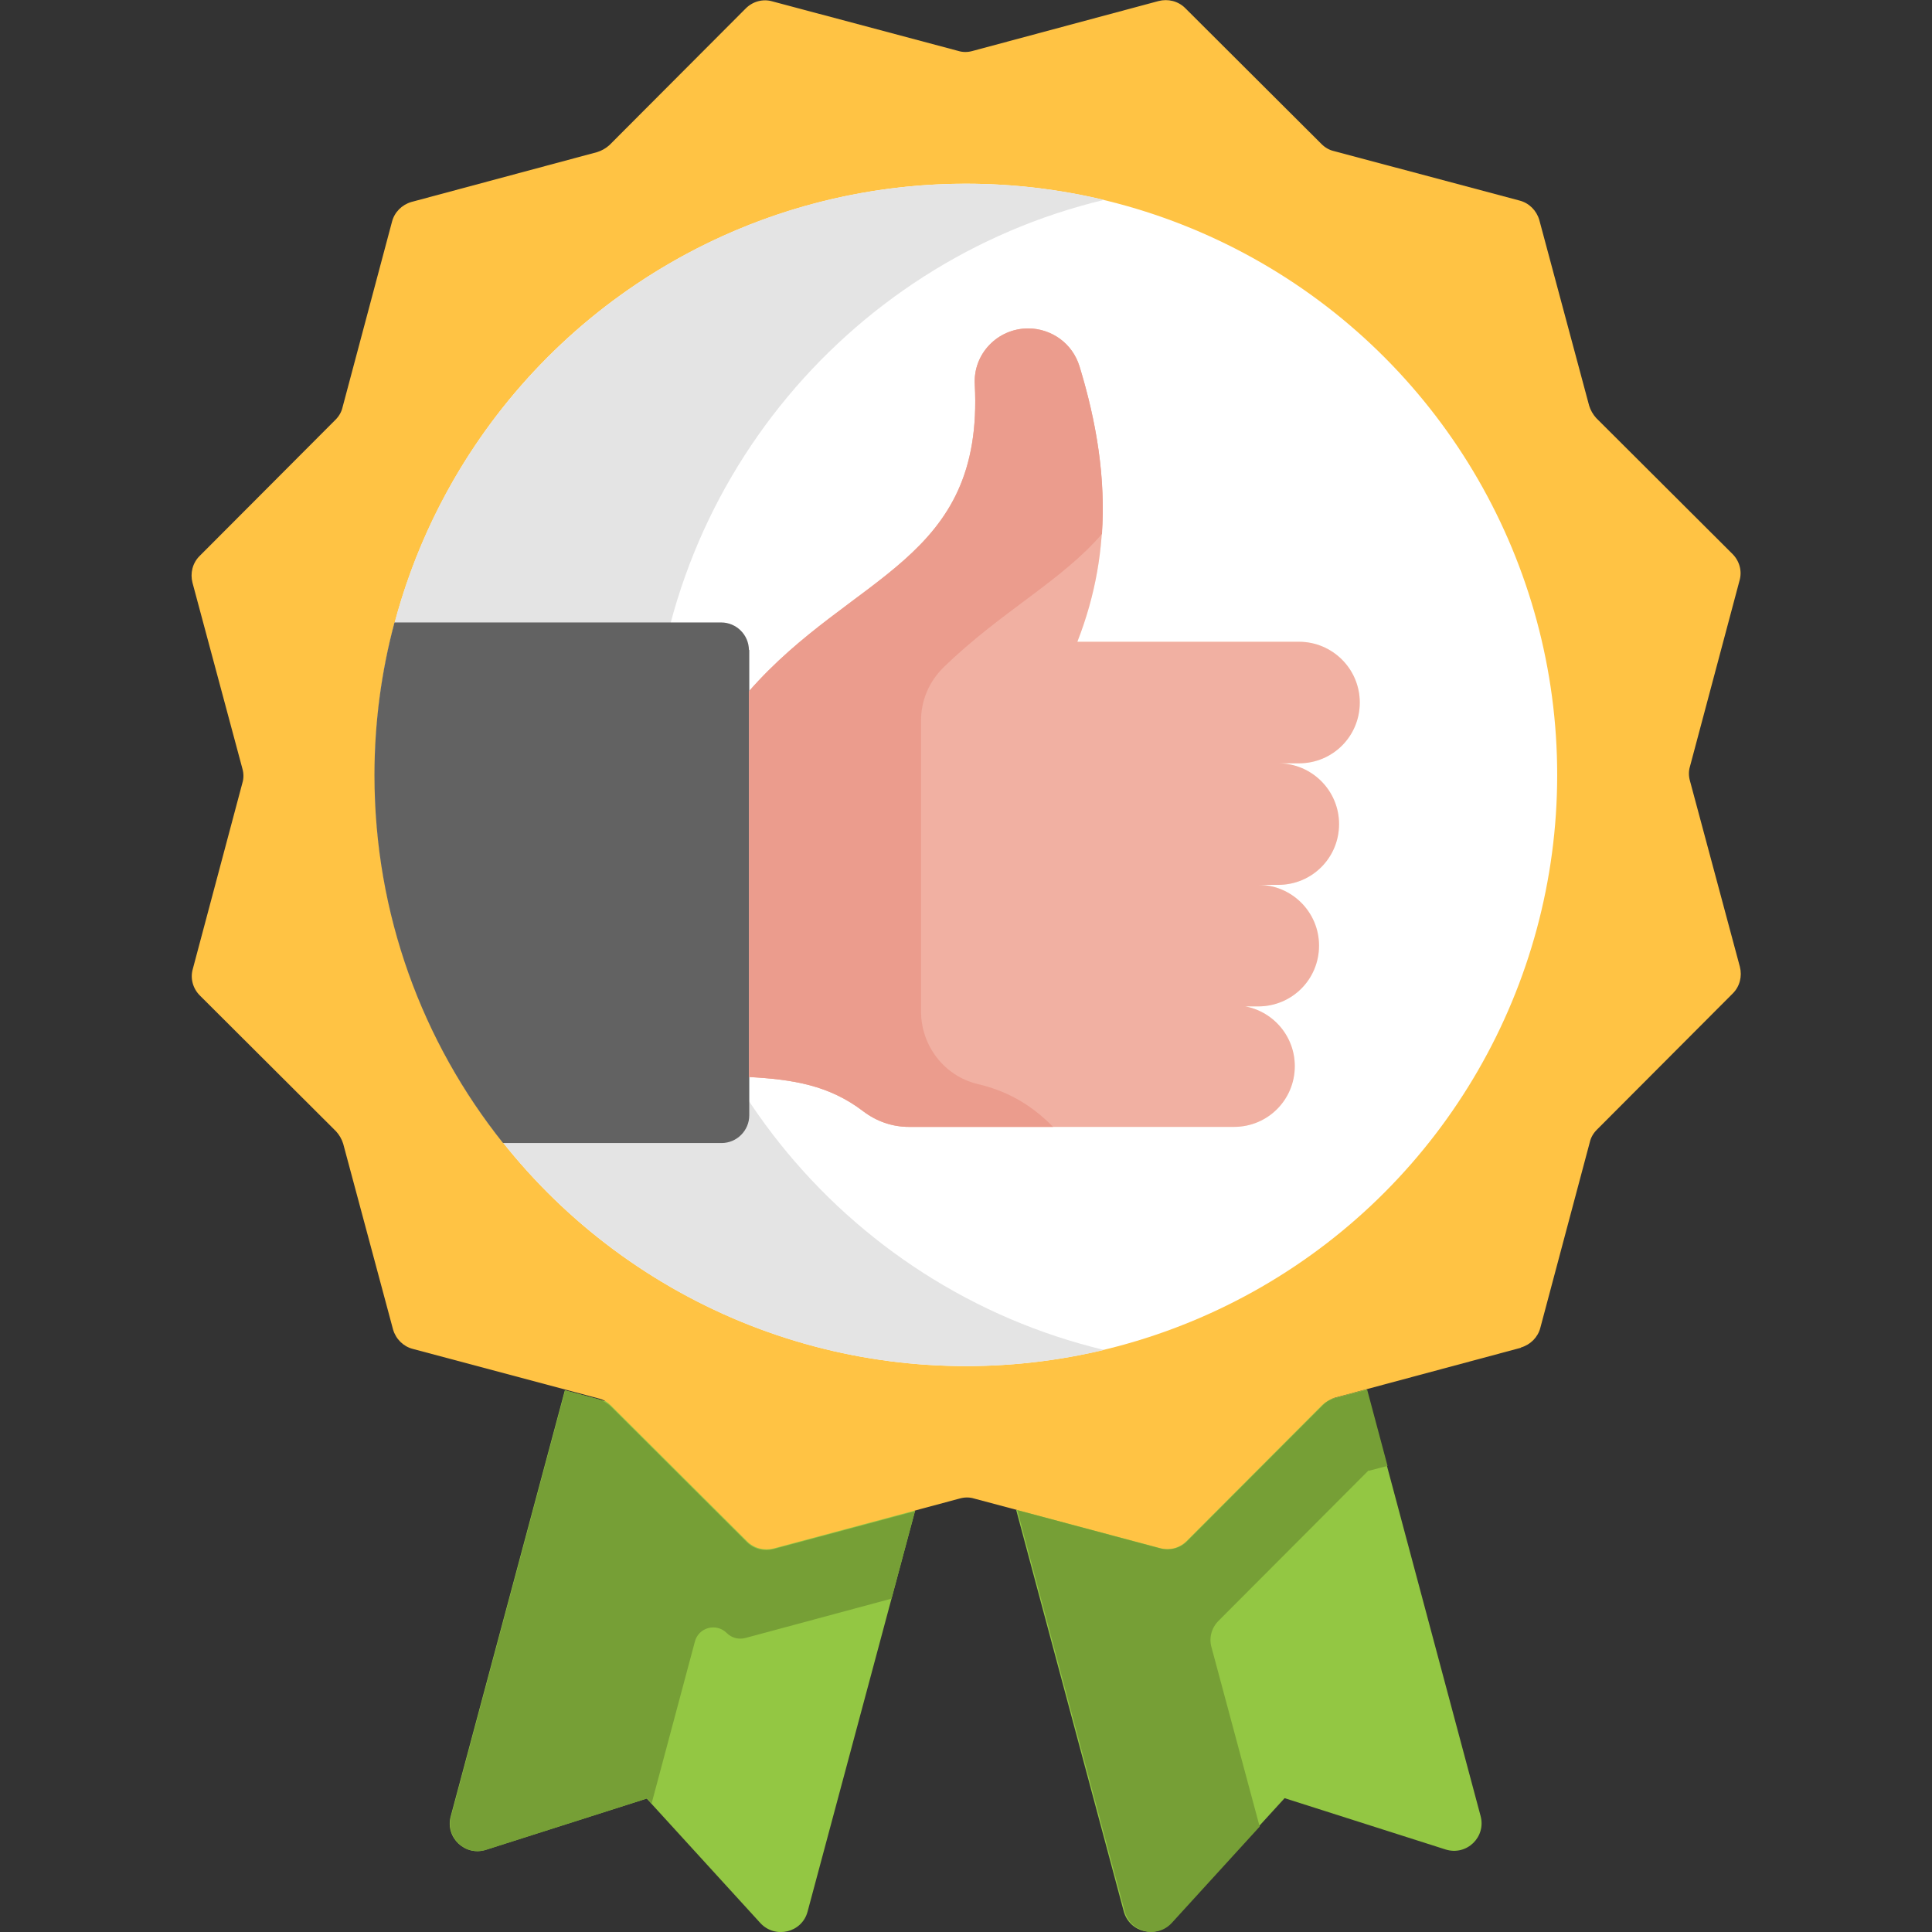
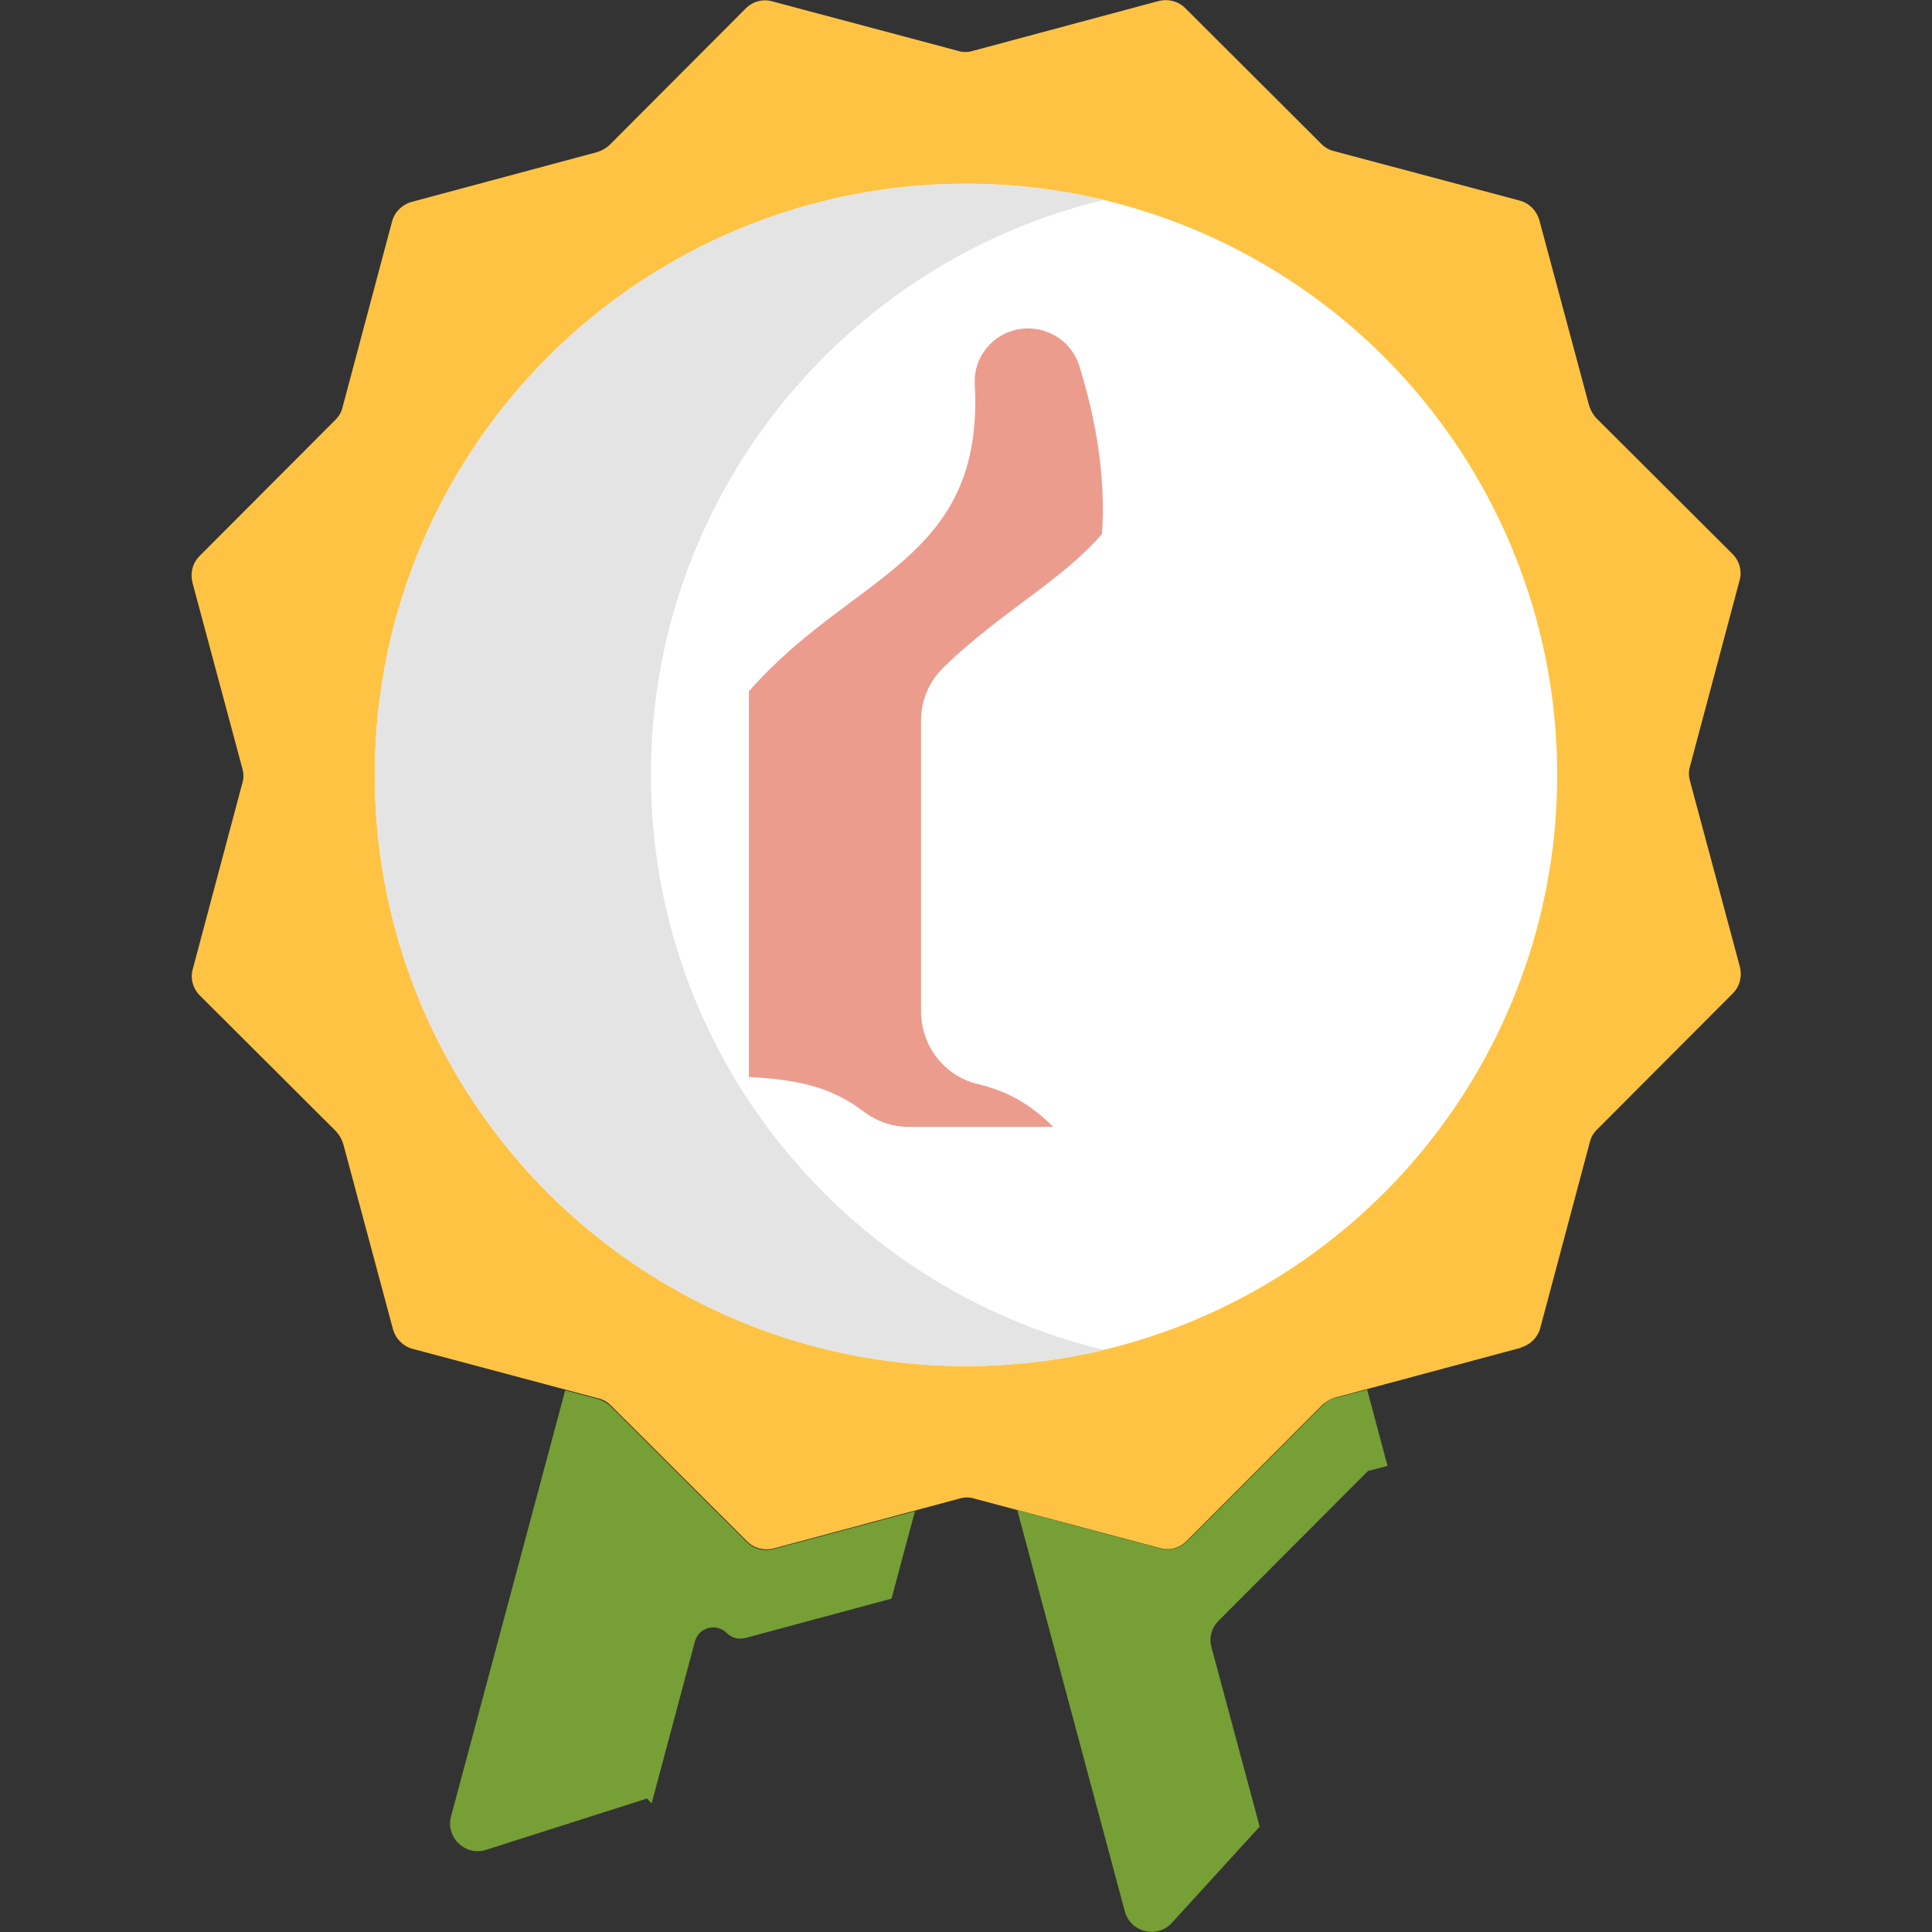
<svg xmlns="http://www.w3.org/2000/svg" id="Layer_1" data-name="Layer 1" viewBox="0 0 55 55">
  <rect x="0" y="0" width="55" height="55" fill="#333333" stroke="none" />
  <defs>
    <style> .cls-1 { fill: #eb9c8d; } .cls-2 { fill: #626262; } .cls-3 { fill: #fff; } .cls-4 { fill: #ffc344; } .cls-5 { fill: #93c743; } .cls-6 { fill: #fff3de; } .cls-7 { fill: #e4e4e4; } .cls-8 { fill: #769f36; } .cls-9 { fill: #f1b0a2; } </style>
  </defs>
-   <path class="cls-5" d="M37.79,39.85l1.11-.3,3.25,12.15c.16.6-.4,1.14-1,.95l-4.58-1.46-3.24,3.55c-.42.46-1.18.27-1.34-.33l-3.06-11.42,8.85-3.14Z" />
-   <path class="cls-5" d="M17.24,39.87l8.81,3.14-3.06,11.41c-.16.6-.92.78-1.34.33l-3.24-3.55-4.58,1.46c-.59.19-1.16-.35-1-.95l3.25-12.13s1.15.31,1.15.31Z" />
  <path class="cls-4" d="M43.29,38.37l-5.29,1.42c-.13.04-.25.11-.35.2l-3.87,3.88c-.2.2-.49.28-.76.2l-5.29-1.41c-.13-.04-.27-.04-.41,0l-5.29,1.42c-.27.07-.56,0-.76-.2l-3.88-3.87c-.1-.1-.22-.17-.35-.2l-5.29-1.41c-.27-.07-.48-.28-.56-.55l-1.42-5.29c-.04-.13-.11-.25-.2-.35l-3.88-3.87c-.2-.2-.28-.49-.2-.76l1.41-5.29c.04-.13.04-.27,0-.41l-1.42-5.29c-.07-.27,0-.56.2-.76l3.87-3.88c.1-.1.17-.22.2-.35l1.41-5.29c.07-.27.28-.48.55-.56l5.29-1.42c.13-.04.25-.11.35-.2L21.23.24c.2-.2.49-.28.76-.2l5.29,1.41c.13.04.27.04.41,0L32.98.03c.27-.07.56,0,.76.2l3.88,3.87c.1.1.22.17.35.2l5.29,1.41c.27.07.48.28.56.55l1.42,5.29c.04.13.11.25.2.35l3.88,3.87c.2.2.28.49.2.76l-1.41,5.29c-.04.13-.04.27,0,.41l1.42,5.29c.07.27,0,.56-.2.76l-3.87,3.88c-.1.1-.17.22-.2.35l-1.41,5.29c-.07.27-.28.48-.55.56h0Z" />
  <circle class="cls-3" cx="27.5" cy="22.06" r="16.83" />
  <path class="cls-7" d="M31.43,38.43c-1.26.3-2.57.46-3.93.46-9.29,0-16.83-7.53-16.83-16.83S18.21,5.23,27.5,5.23c1.35,0,2.67.16,3.93.46-7.4,1.77-12.9,8.43-12.9,16.37s5.5,14.6,12.9,16.37Z" />
-   <path class="cls-6" d="M34.27,28.62h.86c.95,0,1.73.77,1.73,1.73s-.77,1.73-1.73,1.73h-9.26c-.47,0-.92-.16-1.29-.44-.98-.75-2.01-.91-3.26-.98v-10.98c2.95-3.37,6.69-3.69,6.43-8.73-.05-.87.65-1.6,1.52-1.6.67,0,1.26.43,1.46,1.07.79,2.6.99,5.17-.06,7.85h6.31c.95,0,1.73.77,1.73,1.73s-.77,1.73-1.73,1.73h-2.15,1.56c.95,0,1.73.77,1.73,1.73s-.77,1.73-1.73,1.73h-1.56.99c.95,0,1.73.77,1.73,1.73s-.77,1.73-1.73,1.73h-1.56Z" />
-   <path class="cls-2" d="M21.33,18.49v1.19l.56.46v9.9l-.56.62v1.09c0,.43-.35.79-.79.79h-6.22c-2.29-2.87-3.66-6.51-3.66-10.47,0-1.51.2-2.97.57-4.35h9.3c.43,0,.79.35.79.79h0Z" />
-   <path class="cls-9" d="M34.27,28.62h.86c.95,0,1.73.77,1.73,1.73s-.77,1.73-1.73,1.73h-9.26c-.47,0-.92-.16-1.29-.44-.98-.75-2.01-.91-3.26-.98v-10.98c2.95-3.37,6.69-3.69,6.43-8.73-.05-.87.65-1.6,1.52-1.6.67,0,1.26.43,1.46,1.07.79,2.6.99,5.17-.06,7.85h6.31c.95,0,1.73.77,1.73,1.73s-.77,1.73-1.73,1.73h-2.15,1.56c.95,0,1.73.77,1.73,1.73s-.77,1.73-1.73,1.73h-1.56.99c.95,0,1.73.77,1.73,1.73s-.77,1.73-1.73,1.73h-1.56Z" />
  <path class="cls-1" d="M31.37,15.2c-1.15,1.34-2.89,2.22-4.51,3.8-.41.4-.64.94-.64,1.51v8.28c0,.98.66,1.84,1.61,2.07.77.18,1.47.53,2.15,1.22h-4.11c-.47,0-.92-.16-1.29-.44-.98-.75-2.01-.91-3.26-.98v-10.98c2.95-3.37,6.7-3.69,6.43-8.74-.05-.87.65-1.59,1.52-1.59.33,0,.65.11.91.3s.45.46.55.78c.49,1.59.75,3.18.64,4.79h0Z" />
  <g>
    <path class="cls-8" d="M38.96,41.86l-4.27,4.28c-.2.2-.28.49-.2.76l1.37,5.1-2.5,2.74c-.42.46-1.18.27-1.34-.33l-3.06-11.42,4.07,1.09c.27.07.56,0,.76-.2l3.87-3.88c.1-.1.22-.17.35-.2l.91-.24.58,2.17-.53.14Z" />
    <path class="cls-8" d="M26.05,43.01l-.67,2.5-4.16,1.12c-.19.05-.39,0-.53-.14-.3-.3-.81-.16-.91.25l-1.23,4.6-.13-.14-4.58,1.46c-.59.19-1.16-.35-1-.95l3.25-12.13.94.25c.13.04.25.11.35.2l3.88,3.87c.2.2.49.27.76.2l4.03-1.08Z" />
  </g>
</svg>